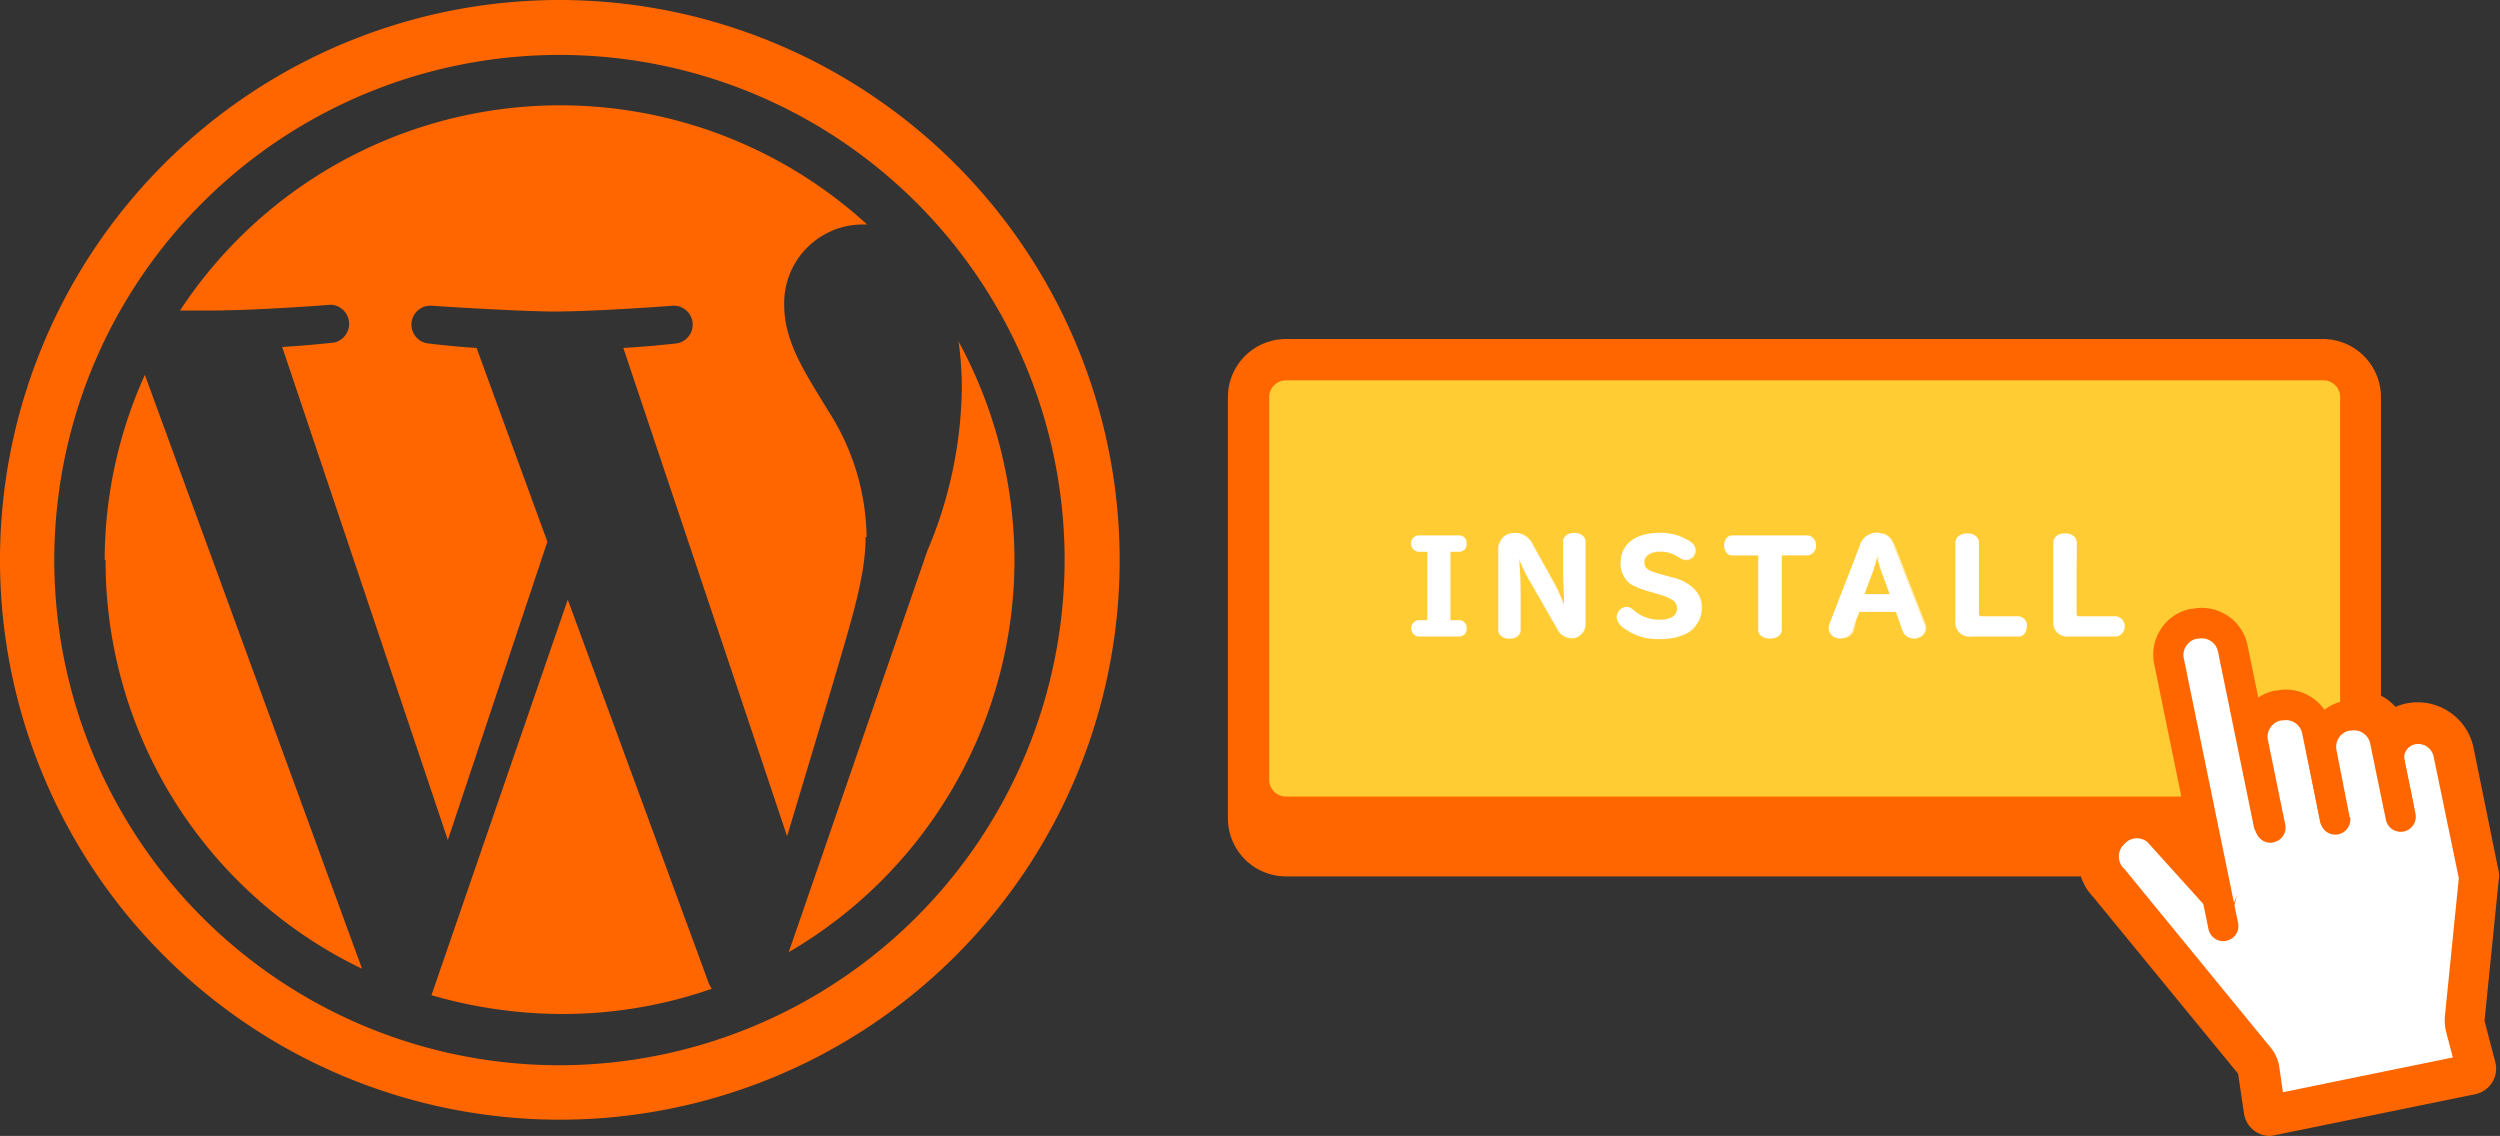
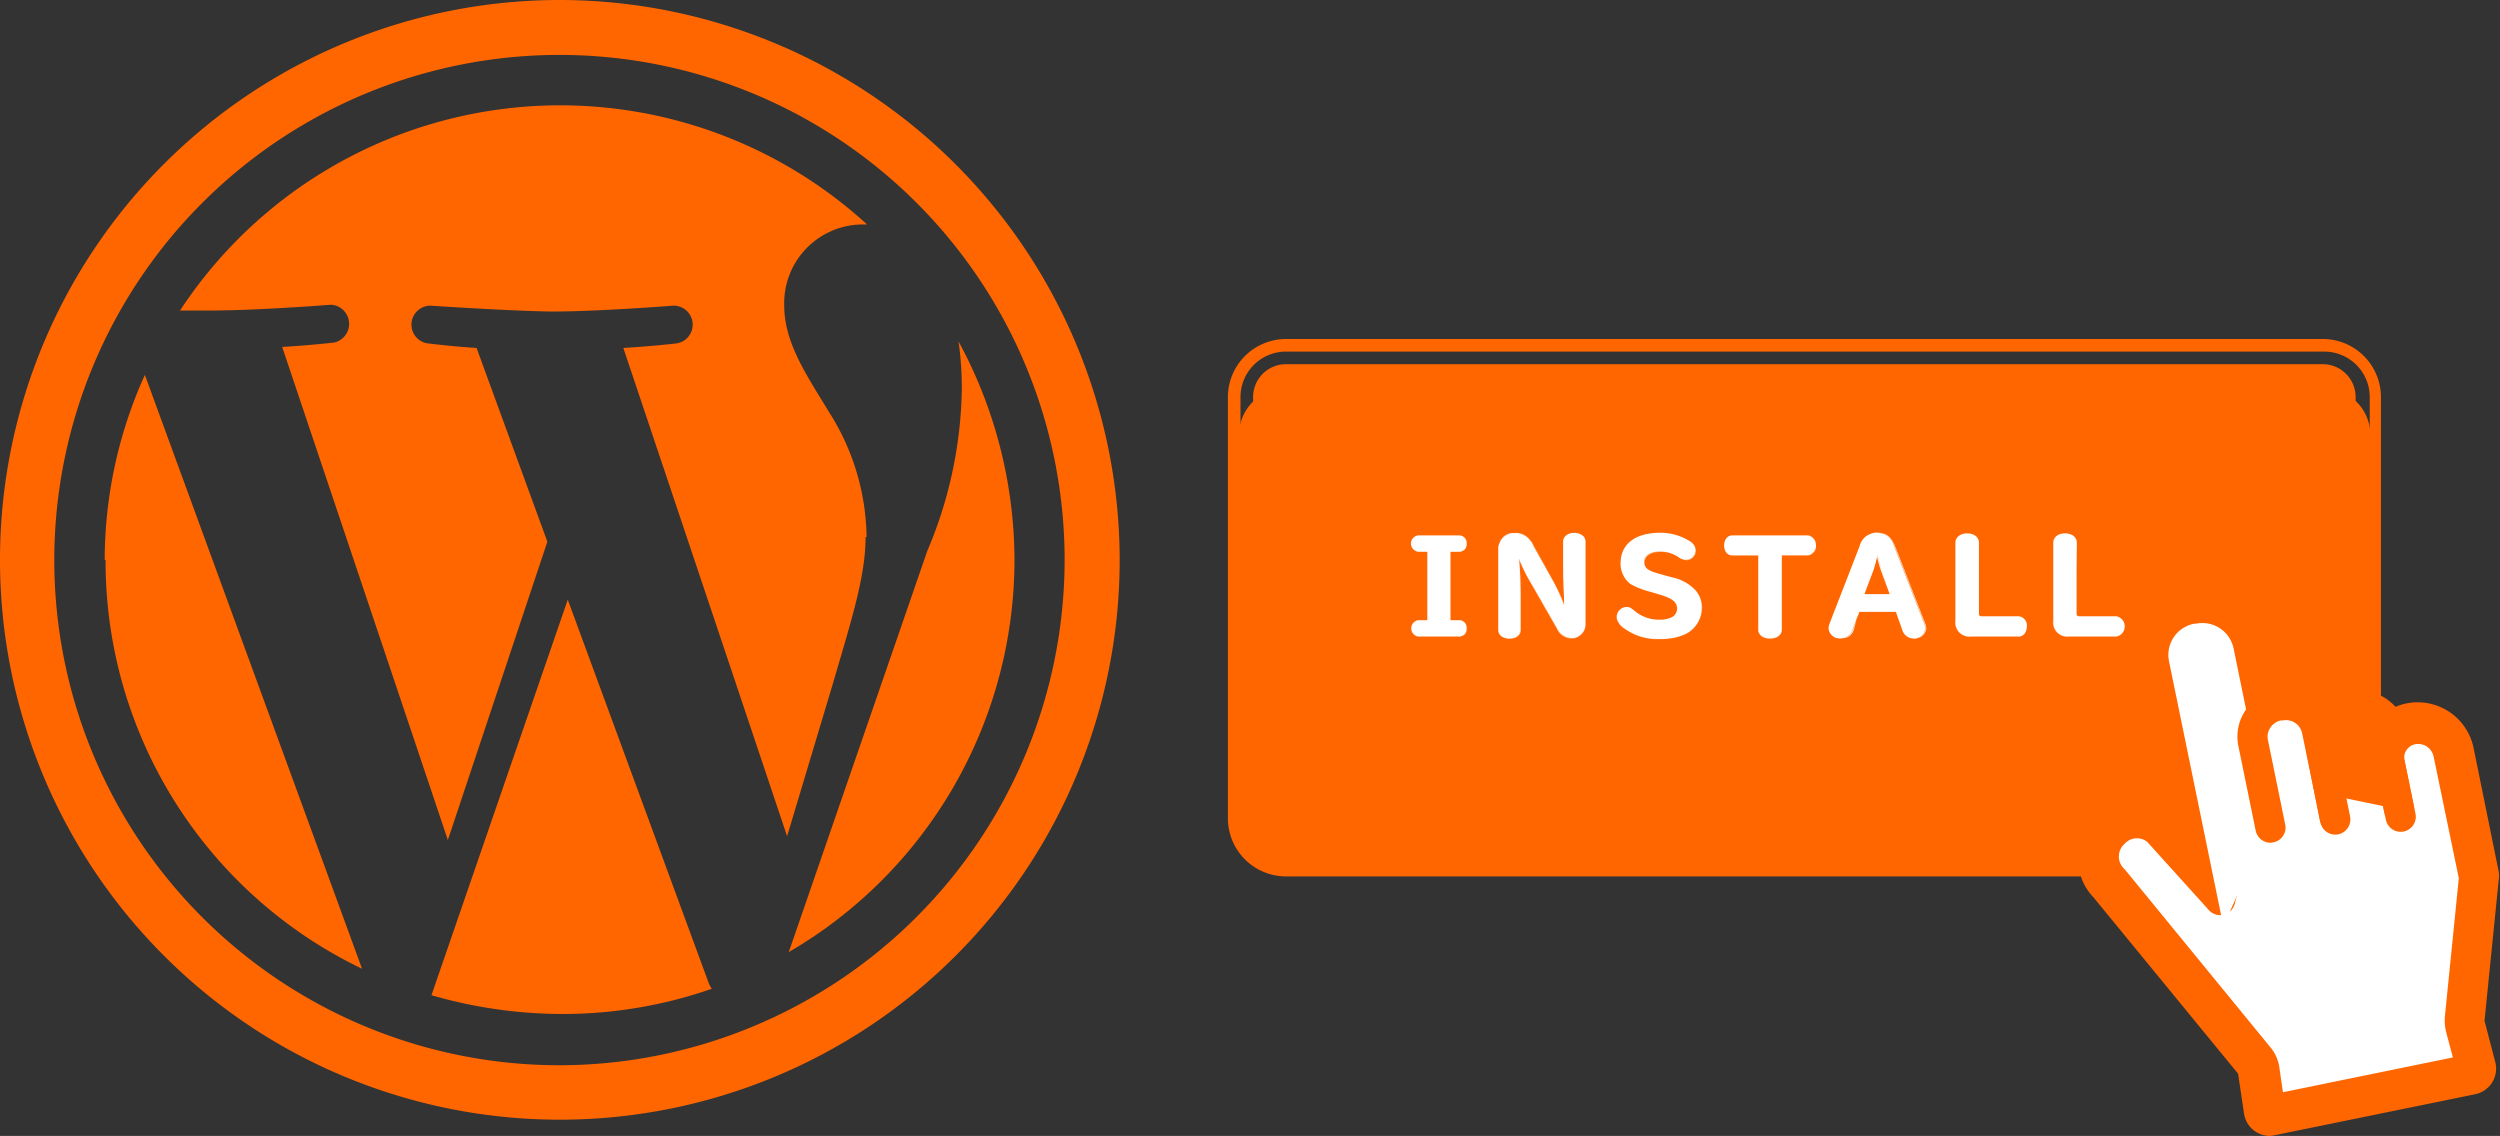
<svg xmlns="http://www.w3.org/2000/svg" viewBox="0 0 198.45 90.17">
  <rect x="0" y="0" width="198.45" height="90.17" fill="#333333" stroke="none" />
  <defs>
    <style>.a{fill:#f60;}.b{fill:#fc3;}.c{fill:#fff;}</style>
  </defs>
  <title>アセット 25</title>
  <path class="a" d="M196.36 81.33a1.36 1.36 0 0 1 0-.49l1.12-11.11a.92.92 0 0 0 0-.33l-2-9.84a3.52 3.52 0 0 0-4.16-2.74 3.31 3.31 0 0 0-1.32.6 3.45 3.45 0 0 0-1.09-1.16 3.09 3.09 0 0 0-.8-.38v-24.36a3.61 3.61 0 0 0-3.6-3.61h-82.43a3.61 3.61 0 0 0-3.61 3.61v33.4a3.61 3.61 0 0 0 3.61 3.61h63.83a3.62 3.62 0 0 0 1 2l11.55 14.12a.93.93 0 0 1 .18.39l.47 3.22a1.09 1.09 0 0 0 .45.73 1.13 1.13 0 0 0 .62.19h.21l16-3.27a1.1 1.1 0 0 0 .7-.49 1.08 1.08 0 0 0 .13-.84zM180.19 90.17a2.08 2.08 0 0 1-2.06-1.78l-.47-3.16-11.48-14a4.37 4.37 0 0 1-1-1.66h-63.1a4.62 4.62 0 0 1-4.61-4.61v-33.44a4.62 4.62 0 0 1 4.61-4.61h82.35a4.62 4.62 0 0 1 4.57 4.61v23.7l.35.2a4.48 4.48 0 0 1 .81.69 4.2 4.2 0 0 1 .85-.27 4.53 4.53 0 0 1 5.34 3.52l2 9.84a1.87 1.87 0 0 1 0 .62l-1.12 11.12a.2.2 0 0 0 0 .13l.84 3.22a2.07 2.07 0 0 1-.24 1.63 2.1 2.1 0 0 1-1.35.94l-16 3.27a1.78 1.78 0 0 1-.29.04zm-78.11-61.26a2.61 2.61 0 0 0-2.61 2.61v33.4a2.61 2.61 0 0 0 2.61 2.61h64.69l.13.84a2.61 2.61 0 0 0 .72 1.44l.07.08 11.56 14.11a1.75 1.75 0 0 1 .38.87l.48 3.22.08.07 16-3.27 1-.35-1 .25-.85-3.22a2.37 2.37 0 0 1-.06-.84l1.12-11.11-2-9.87a2.53 2.53 0 0 0-3-2 2.46 2.46 0 0 0-.92.42l-.89.66-.57-1a2.33 2.33 0 0 0-1.36-1.11l-.67-.23v-24.97a2.61 2.61 0 0 0-2.61-2.61zM8.38 44.44a35.89 35.89 0 0 0 20.36 32.46l-17.24-47.14a35.73 35.73 0 0 0-3.19 14.68zM68.79 42.62a18.88 18.88 0 0 0-3-9.94c-1.82-3-3.54-5.49-3.54-8.46a6.25 6.25 0 0 1 6.06-6.4h.52a36.1 36.1 0 0 0-54.54 6.83h2.36c3.78 0 9.62-.46 9.62-.46a1.52 1.52 0 0 1 .26 3s-2 .23-4.13.35l13.15 39.14 7.9-23.68-5.62-15.38c-1.94-.12-3.78-.35-3.78-.35a1.49 1.49 0 0 1 .23-3s5.91.4 9.46.46c3.77 0 9.61-.46 9.61-.46a1.49 1.49 0 0 1 .26 3s-2 .23-4.13.35l13 38.76 3.6-12c1.48-5.07 2.63-8.61 2.63-11.75zM45.07 47.6l-10.82 31.4a37.55 37.55 0 0 0 10.25 1.49 36 36 0 0 0 12-2 2.62 2.62 0 0 1-.26-.5zM76.09 27.1a26.89 26.89 0 0 1 .26 3.71 34 34 0 0 1-2.74 12.92l-11 31.85a36.05 36.05 0 0 0 17.92-31.18 36.56 36.56 0 0 0-4.42-17.26zM44.44 0a44.44 44.44 0 1 0 44.44 44.44 44.5 44.5 0 0 0-44.44-44.44zm0 84.56a40.1 40.1 0 1 1 40.07-40.08 40.16 40.16 0 0 1-40.07 40.08z" />
  <rect class="a" x="99.55" y="32.01" width="87.41" height="35.44" rx="2.53" ry="2.53" />
  <path class="a" d="M184.43 68.65h-82.35a3.74 3.74 0 0 1-3.73-3.73v-30.39a3.73 3.73 0 0 1 3.73-3.72h82.35a3.73 3.73 0 0 1 3.73 3.72v30.39a3.73 3.73 0 0 1-3.73 3.73zm-82.35-35.44a1.33 1.33 0 0 0-1.33 1.32v30.39a1.34 1.34 0 0 0 1.33 1.33h82.35a1.33 1.33 0 0 0 1.33-1.33v-30.39a1.32 1.32 0 0 0-1.33-1.32z" />
-   <rect class="b" x="99.55" y="28.99" width="87.41" height="35.44" rx="2.53" ry="2.53" />
-   <path class="a" d="M184.43 65.63h-82.35a3.74 3.74 0 0 1-3.73-3.73v-30.38a3.74 3.74 0 0 1 3.73-3.73h82.35a3.73 3.73 0 0 1 3.73 3.73v30.38a3.73 3.73 0 0 1-3.73 3.73zm-82.35-35.44a1.34 1.34 0 0 0-1.33 1.33v30.38a1.33 1.33 0 0 0 1.33 1.33h82.35a1.32 1.32 0 0 0 1.33-1.33v-30.38a1.33 1.33 0 0 0-1.33-1.33z" />
  <path class="c" d="M178.72 61.82l-2.53 9.66-4.92-5.48a2.51 2.51 0 0 0-3.55.1l-.1.1a2.51 2.51 0 0 0 .1 3.55l11.59 14.25a2 2 0 0 1 .4.92l.48 3.22 16-3.27-.85-3.22a2.54 2.54 0 0 1-.06-.87l1.12-11.11-2-9.84a2.44 2.44 0 0 0-2.88-1.9 2.28 2.28 0 0 0-1.78 2.69l.74 3.64" />
  <path class="a" d="M180.19 89.29a1.14 1.14 0 0 1-.69-.22 1.21 1.21 0 0 1-.5-.8l-.47-3.22a.74.74 0 0 0-.15-.34l-11.55-14.11a3.73 3.73 0 0 1-.08-5.19l.09-.1a3.71 3.71 0 0 1 5.25-.14l3.5 3.86 2-7.51a1.2 1.2 0 0 1 2.33.61l-2.54 9.66a1.2 1.2 0 0 1-2 .5l-4.92-5.45a1.31 1.31 0 0 0-1.79.12l-.1.1a1.34 1.34 0 0 0 0 1.86 1.14 1.14 0 0 1 .11.11l11.59 14.16a3.16 3.16 0 0 1 .66 1.51l.29 2 13.49-2.76-.53-2a3.8 3.8 0 0 1-.1-1.3l1.1-10.93-2-9.66a1.28 1.28 0 0 0-.54-.79 1.26 1.26 0 0 0-.93-.18 1.11 1.11 0 0 0-.69.47 1.05 1.05 0 0 0-.15.81l.74 3.64a1.2 1.2 0 0 1-.94 1.41 1.18 1.18 0 0 1-1.41-.93l-.75-3.64a3.5 3.5 0 0 1 2.72-4.11 3.64 3.64 0 0 1 4.3 2.84l2 9.84a1.09 1.09 0 0 1 0 .36l-1.12 11.11a1.37 1.37 0 0 0 0 .45l.85 3.22a1.19 1.19 0 0 1-.86 1.45l-16 3.27z" />
  <path class="c" d="M176.49 73.51l-4.31-21a2.52 2.52 0 0 1 2-3h.13a2.53 2.53 0 0 1 3 2l2.84 13.87" />
-   <path class="a" d="M176.49 74.71a1.21 1.21 0 0 1-1.18-.95l-4.31-21.05a3.72 3.72 0 0 1 .54-2.79 3.67 3.67 0 0 1 2.35-1.59h.14a3.71 3.71 0 0 1 4.38 2.89l2.84 13.87a1.2 1.2 0 1 1-2.35.48l-2.84-13.87a1.31 1.31 0 0 0-1.55-1h-.13a1.3 1.3 0 0 0-.83.56 1.29 1.29 0 0 0-.2 1l4.31 21a1.2 1.2 0 0 1-.93 1.42 1 1 0 0 1-.24.03z" />
  <path class="c" d="M180.23 65.7l-1.37-6.7a2.51 2.51 0 0 1 2-3h.13a2.53 2.53 0 0 1 3 2l1.45 7.1" />
  <path class="a" d="M180.23 66.9a1.21 1.21 0 0 1-1.18-1l-1.37-6.69a3.73 3.73 0 0 1 2.9-4.39h.13a3.67 3.67 0 0 1 2.79.54 3.63 3.63 0 0 1 1.59 2.35l1.46 7.1a1.21 1.21 0 0 1-.94 1.42 1.2 1.2 0 0 1-1.41-.94l-1.46-7.1a1.31 1.31 0 0 0-1.54-1h-.14a1.3 1.3 0 0 0-.83.56 1.27 1.27 0 0 0-.2 1l1.37 6.7a1.18 1.18 0 0 1-.93 1.41 1 1 0 0 1-.24.04z" />
-   <path class="c" d="M185.31 64.87l-1-5.08a2.52 2.52 0 0 1 2-3h.14a2.48 2.48 0 0 1 2.94 1.94l1.25 6.1" />
  <path class="a" d="M185.31 66.07a1.19 1.19 0 0 1-1.17-1l-1-5.08a3.72 3.72 0 0 1 2.86-4.34h.14a3.7 3.7 0 0 1 4.36 2.88l1.25 6.1a1.2 1.2 0 0 1-2.35.48l-1.26-6.11a1.31 1.31 0 0 0-1.53-1h-.14a1.32 1.32 0 0 0-1 1.55l1 5.08a1.21 1.21 0 0 1-.94 1.42z" />
  <path class="c" d="M112.57 43.79a.65.65 0 0 1 0-1.29h3.31a.59.59 0 0 1 .54.65.57.57 0 0 1-.54.64h-.75v5.45h.75a.58.58 0 0 1 .54.64.57.57 0 0 1-.54.64h-3.31a.65.65 0 0 1 0-1.28h.74v-5.45zM115.88 50.53h-3.31a.66.66 0 0 1 0-1.3h.73v-5.43h-.73a.66.66 0 0 1 0-1.3h3.31a.59.59 0 0 1 .54.65.58.58 0 0 1-.54.65h-.74v5.43h.74a.59.59 0 0 1 .54.65.58.58 0 0 1-.54.65zm-3.31-1.29a.65.65 0 0 0 0 1.28h3.31c.32 0 .53-.26.53-.64a.58.58 0 0 0-.53-.64h-.75v-5.45h.75c.32 0 .53-.27.53-.64a.57.57 0 0 0-.53-.64h-3.31a.65.65 0 0 0 0 1.28h.74v5.45zM120.56 44.41c.08.88.12 1.92.12 2.82v2.77c0 .4-.36.69-.88.69s-.88-.29-.88-.69v-6.56a1.22 1.22 0 0 1 1.24-1.1 1.48 1.48 0 0 1 1.53.94l1.58 2.83a13.63 13.63 0 0 1 .86 1.86h.05c-.05-.64-.09-1.83-.09-2.62v-2.35c0-.41.37-.7.88-.7s.88.29.88.7v6.54a1.09 1.09 0 0 1-.92 1.11 1.3 1.3 0 0 1-1.33-.78l-2-3.5a12.94 12.94 0 0 1-1-2zM124.93 50.7a1.31 1.31 0 0 1-1.34-.79l-2-3.49a14.89 14.89 0 0 1-1-2c.08.91.13 1.93.13 2.81v2.77c0 .41-.36.7-.89.7s-.88-.29-.88-.7v-6.56a1.21 1.21 0 0 1 1.24-1.1 1.5 1.5 0 0 1 1.54.93l1.57 2.83a14.35 14.35 0 0 1 .86 1.86c0-.63-.08-1.8-.08-2.61v-2.35c0-.41.36-.7.88-.7s.89.29.89.7v6.54a1.11 1.11 0 0 1-.92 1.16zm-4.38-6.29h.06a14.89 14.89 0 0 0 1 2l2 3.5a1.31 1.31 0 0 0 1.33.78 1.1 1.1 0 0 0 .92-1.11v-6.58c0-.41-.36-.69-.88-.69s-.87.28-.87.69v2.31c0 .81 0 2 .08 2.62h-.06a12.63 12.63 0 0 0-.86-1.86l-1.57-2.83a1.48 1.48 0 0 0-1.53-.93 1.19 1.19 0 0 0-1.23 1.09v6.6c0 .4.36.69.87.69s.88-.29.88-.69v-2.77c0-.88-.05-1.9-.13-2.82zM132.73 45.83a3.61 3.61 0 0 1 1.71.87 2 2 0 0 1 .67 1.61 2.25 2.25 0 0 1-1.26 2 4.75 4.75 0 0 1-2.15.41 4.48 4.48 0 0 1-2.77-.84 1.22 1.22 0 0 1-.59-.92.8.8 0 0 1 .76-.78c.23 0 .35.05.64.3a3 3 0 0 0 2 .71 2.06 2.06 0 0 0 1-.21.8.8 0 0 0 .39-.64c0-.56-.33-.83-1.38-1.14l-.73-.22a6 6 0 0 1-1.61-.64 2 2 0 0 1-.77-1.61c0-1.55 1.16-2.44 3.17-2.44a4.3 4.3 0 0 1 2.36.7.8.8 0 0 1 .41.7.77.77 0 0 1-.74.75.91.91 0 0 1-.58-.21 2.73 2.73 0 0 0-1.49-.45c-.78 0-1.26.32-1.26.82s.29.71 1.38 1zM131.7 50.74a4.42 4.42 0 0 1-2.77-.85c-.41-.32-.6-.6-.6-.92a.82.82 0 0 1 .77-.79c.24 0 .36.06.65.31a2.94 2.94 0 0 0 2 .7 2 2 0 0 0 1-.21.78.78 0 0 0 .38-.63c0-.55-.32-.82-1.37-1.14l-.73-.22a6 6 0 0 1-1.62-.64 2 2 0 0 1-.76-1.61c0-1.56 1.15-2.45 3.17-2.45a4.33 4.33 0 0 1 2.36.7.85.85 0 0 1 .42.71.79.79 0 0 1-.75.76 1 1 0 0 1-.59-.22 2.69 2.69 0 0 0-1.48-.44c-.77 0-1.25.31-1.25.81s.28.7 1.37 1l.8.22a3.43 3.43 0 0 1 1.71.87 2 2 0 0 1 .67 1.61 2.25 2.25 0 0 1-1.26 2 4.78 4.78 0 0 1-2.12.43zm-2.6-2.55a.8.8 0 0 0-.76.78 1.21 1.21 0 0 0 .59.92 4.48 4.48 0 0 0 2.77.84 4.78 4.78 0 0 0 2.15-.41 2.25 2.25 0 0 0 1.25-2 2 2 0 0 0-.67-1.61 3.47 3.47 0 0 0-1.7-.86l-.8-.22c-1.1-.3-1.38-.51-1.38-1s.48-.82 1.26-.82a2.75 2.75 0 0 1 1.49.44.94.94 0 0 0 .58.22.77.77 0 0 0 .74-.75.83.83 0 0 0-.41-.7 4.35 4.35 0 0 0-2.36-.7c-2 0-3.16.89-3.16 2.44a2 2 0 0 0 .76 1.6 5.85 5.85 0 0 0 1.61.64l.73.22c1.06.32 1.38.59 1.38 1.15a.79.79 0 0 1-.38.64 2.08 2.08 0 0 1-1 .21 3 3 0 0 1-2-.7c-.35-.29-.47-.33-.69-.33zM137.5 44.09c-.37 0-.64-.33-.64-.79s.27-.8.64-.8h6a.81.81 0 0 1 0 1.59h-2.07v5.91c0 .43-.38.73-.93.73s-.93-.3-.93-.73v-5.91zM140.5 50.69c-.54 0-.93-.31-.93-.74v-5.86h-2.07c-.38 0-.64-.33-.64-.79s.27-.8.64-.8h6c.38 0 .65.33.65.8a.7.7 0 0 1-.65.79h-2.06v5.91c0 .38-.39.69-.94.69zm-3-8.18c-.37 0-.63.33-.63.79s.26.78.63.78h2.08v5.92c0 .42.39.73.92.73s.93-.31.93-.73v-5.92h2.07a.7.7 0 0 0 .64-.78c0-.46-.27-.79-.64-.79zM147.06 50a1 1 0 0 1-.91.67.88.88 0 0 1-1-.76 1.24 1.24 0 0 1 .1-.46l2.37-6.11a1.36 1.36 0 0 1 1.38-1.04 1.34 1.34 0 0 1 1.35 1.05l2.38 6.11a1.24 1.24 0 0 1 .1.46.88.88 0 0 1-1 .76.94.94 0 0 1-.83-.68l-.5-1.43h-2.93zm2.29-4.77c-.1-.32-.24-.85-.31-1.19a10.49 10.49 0 0 1-.32 1.19l-.72 1.93h2zM151.89 50.69a1 1 0 0 1-.89-.69l-.49-1.42h-2.92l-.5 1.42a1 1 0 0 1-.91.68.9.9 0 0 1-1-.77 1.27 1.27 0 0 1 .1-.46l2.38-6.11a1.4 1.4 0 0 1 2.72 0l2.38 6.11a1.36 1.36 0 0 1 .1.46.9.9 0 0 1-.97.78zm-4.34-2.11h2.94l.51 1.42a1 1 0 0 0 .91.67.89.89 0 0 0 1-.76 1.26 1.26 0 0 0-.1-.45l-2.38-6.11c-.29-.74-.69-1.06-1.35-1.06a1.35 1.35 0 0 0-1.35 1.06l-2.38 6.11a1.19 1.19 0 0 0-.1.45.89.89 0 0 0 1 .76.93.93 0 0 0 .9-.67zm2.45-1.42h-2l.66-1.92a9.55 9.55 0 0 0 .31-1.18 10.16 10.16 0 0 0 .32 1.18zm-2 0h2l-.65-1.91a12.07 12.07 0 0 1-.32-1.19 9.73 9.73 0 0 1-.31 1.19zM157.09 48.71c0 .15.07.22.21.22h2.95a.71.71 0 0 1 .64.79c0 .47-.27.8-.64.8h-3.77a1.11 1.11 0 0 1-1.26-1.25v-6.19c0-.43.39-.74.94-.74s.93.31.93.74zM160.25 50.53h-3.77a1.12 1.12 0 0 1-1.26-1.26v-6.19c0-.43.39-.74.94-.74s.93.31.93.74v5.63c0 .15.07.21.21.21h2.95a.72.72 0 0 1 .64.8c0 .47-.27.81-.64.81zm-4.09-8.18c-.54 0-.93.31-.93.73v6.19a1.1 1.1 0 0 0 1.25 1.25h3.77c.37 0 .63-.34.63-.8a.71.71 0 0 0-.63-.79h-2.95a.19.19 0 0 1-.22-.22v-5.63c0-.42-.39-.73-.92-.73zM164.81 48.71a.19.19 0 0 0 .22.22h2.97a.71.71 0 0 1 .64.79c0 .47-.27.8-.64.8h-3.8a1.1 1.1 0 0 1-1.2-1.25v-6.19c0-.43.38-.74.93-.74s.93.31.93.74zM168 50.53h-3.76a1.11 1.11 0 0 1-1.27-1.26v-6.19c0-.43.4-.74.94-.74s.93.31.93.74v5.63c0 .15.07.21.22.21h2.94a.82.82 0 0 1 0 1.61zm-4.09-8.18c-.54 0-.93.31-.93.73v6.19a1.1 1.1 0 0 0 1.26 1.25h3.76c.37 0 .64-.34.64-.8a.71.71 0 0 0-.64-.79h-3c-.16 0-.23-.07-.23-.22v-5.63c.03-.42-.36-.73-.89-.73z" />
</svg>